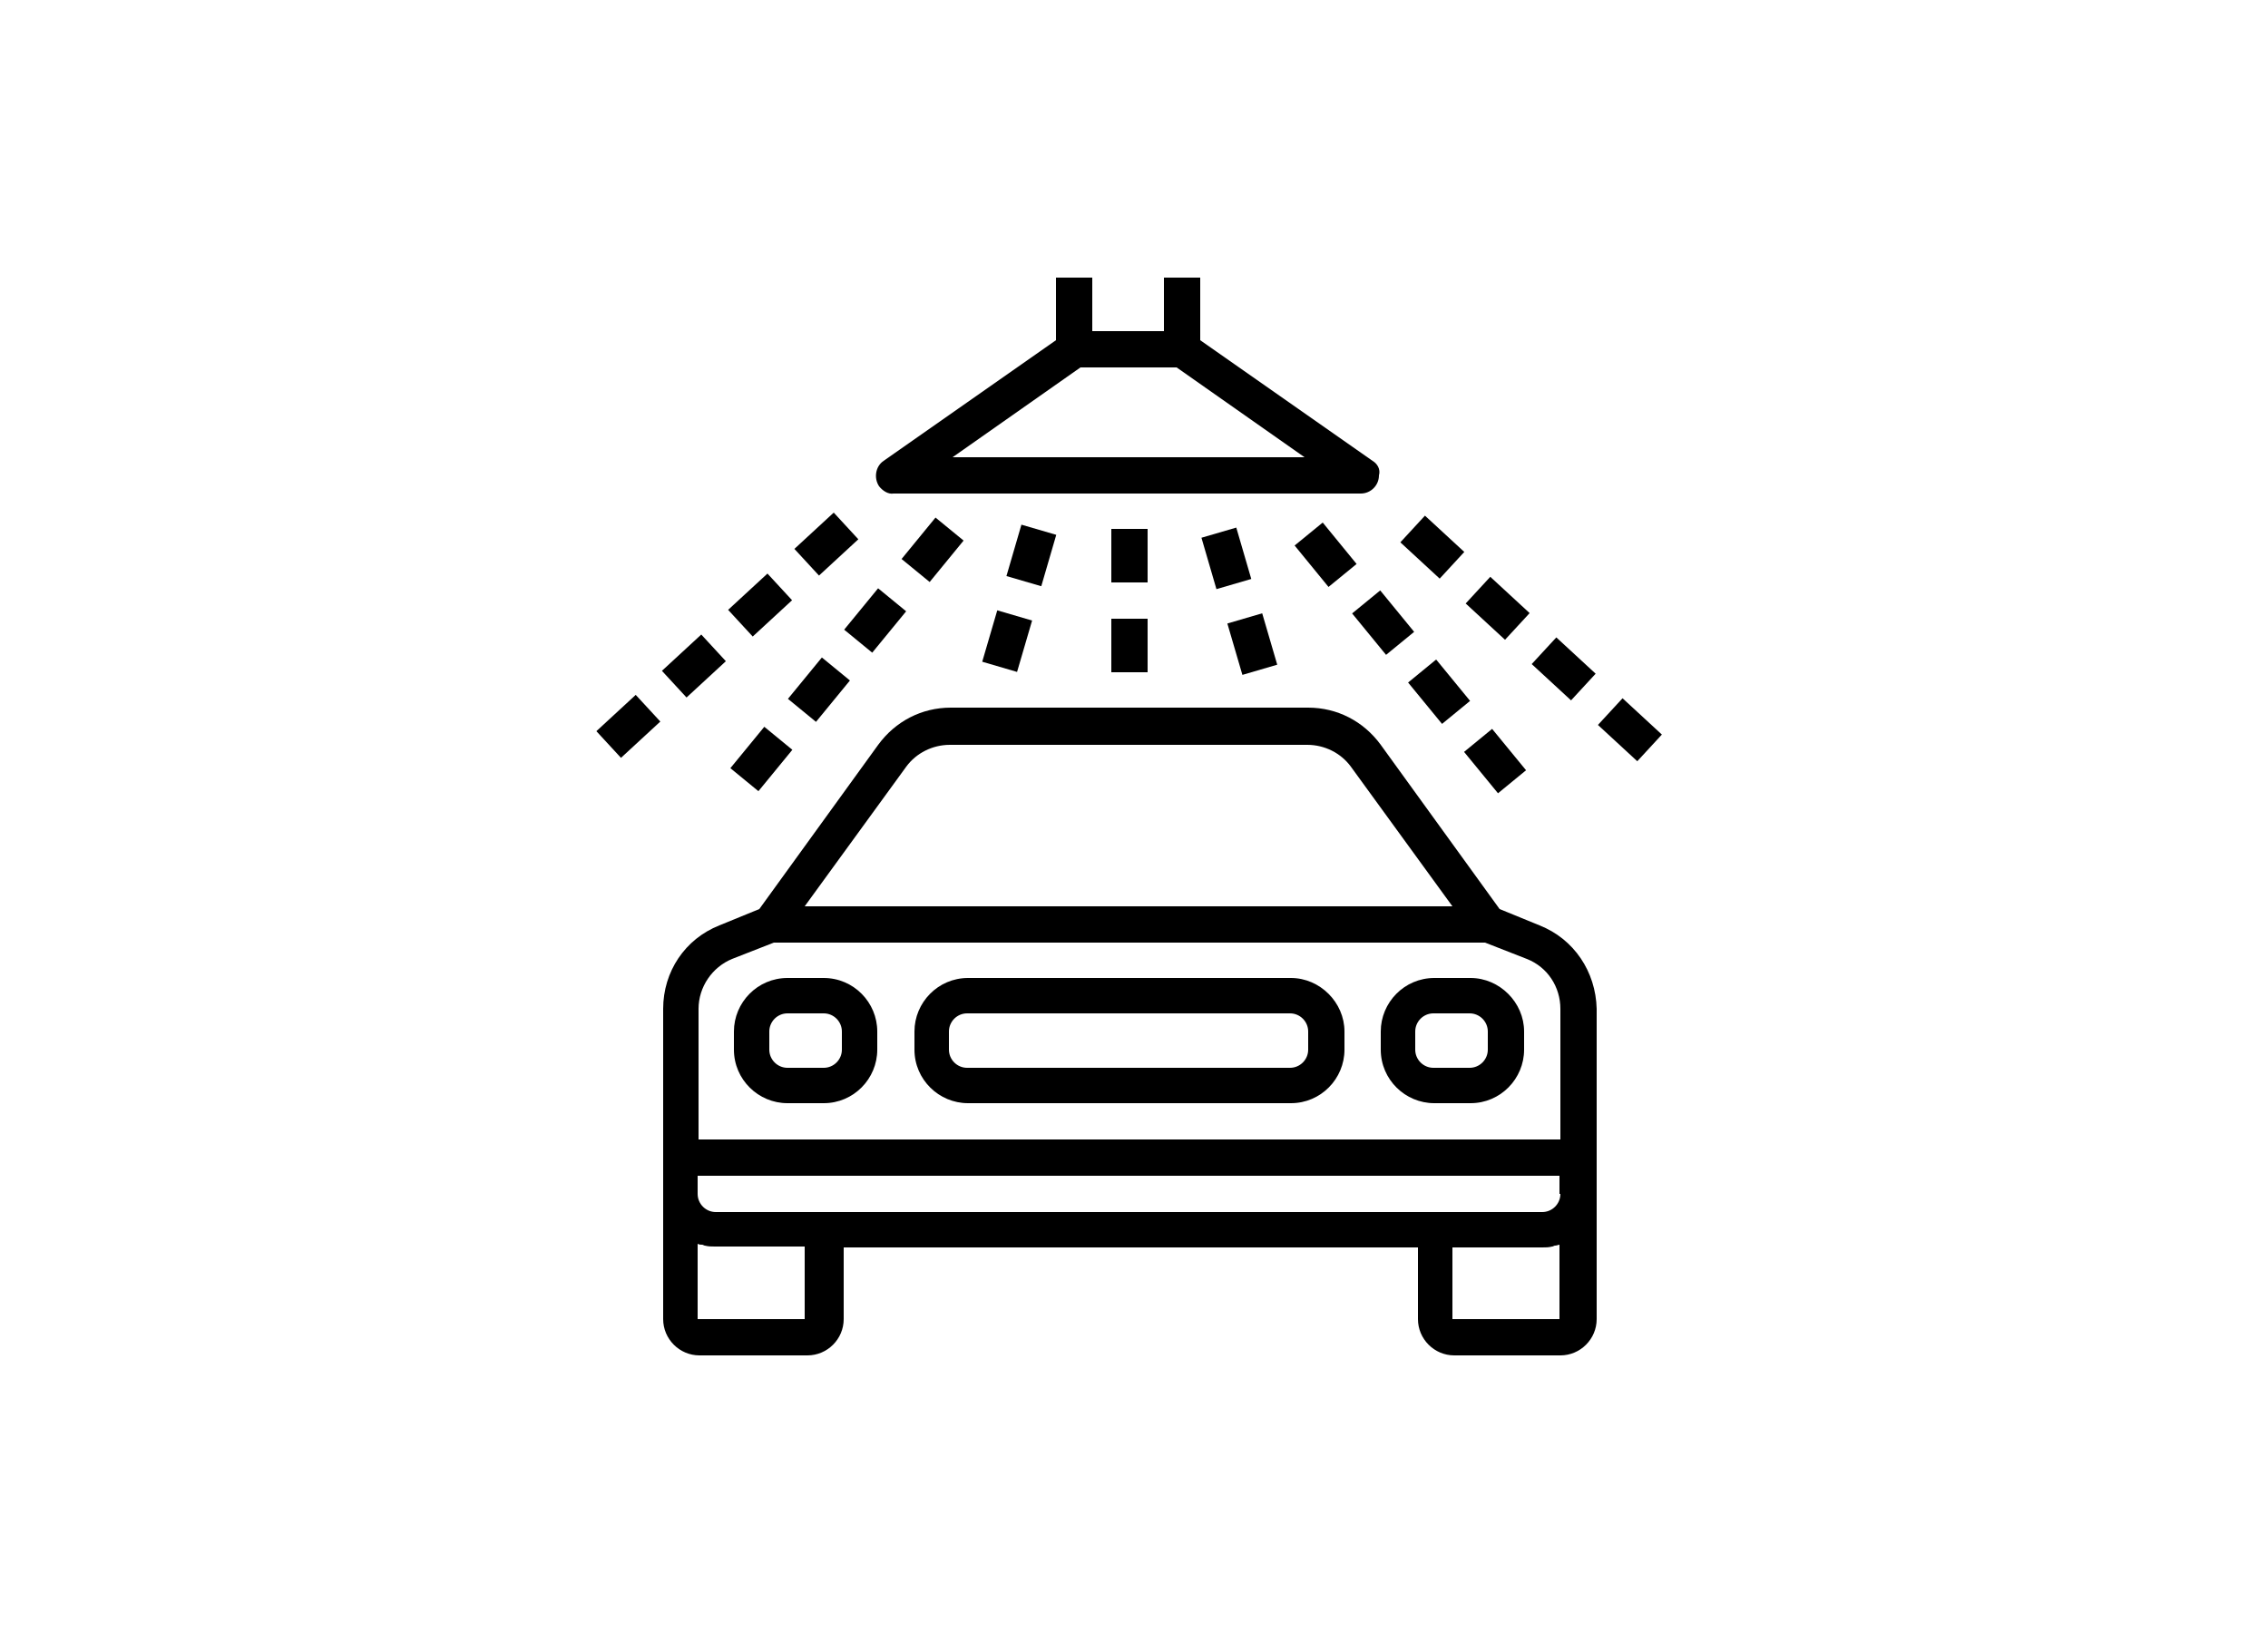
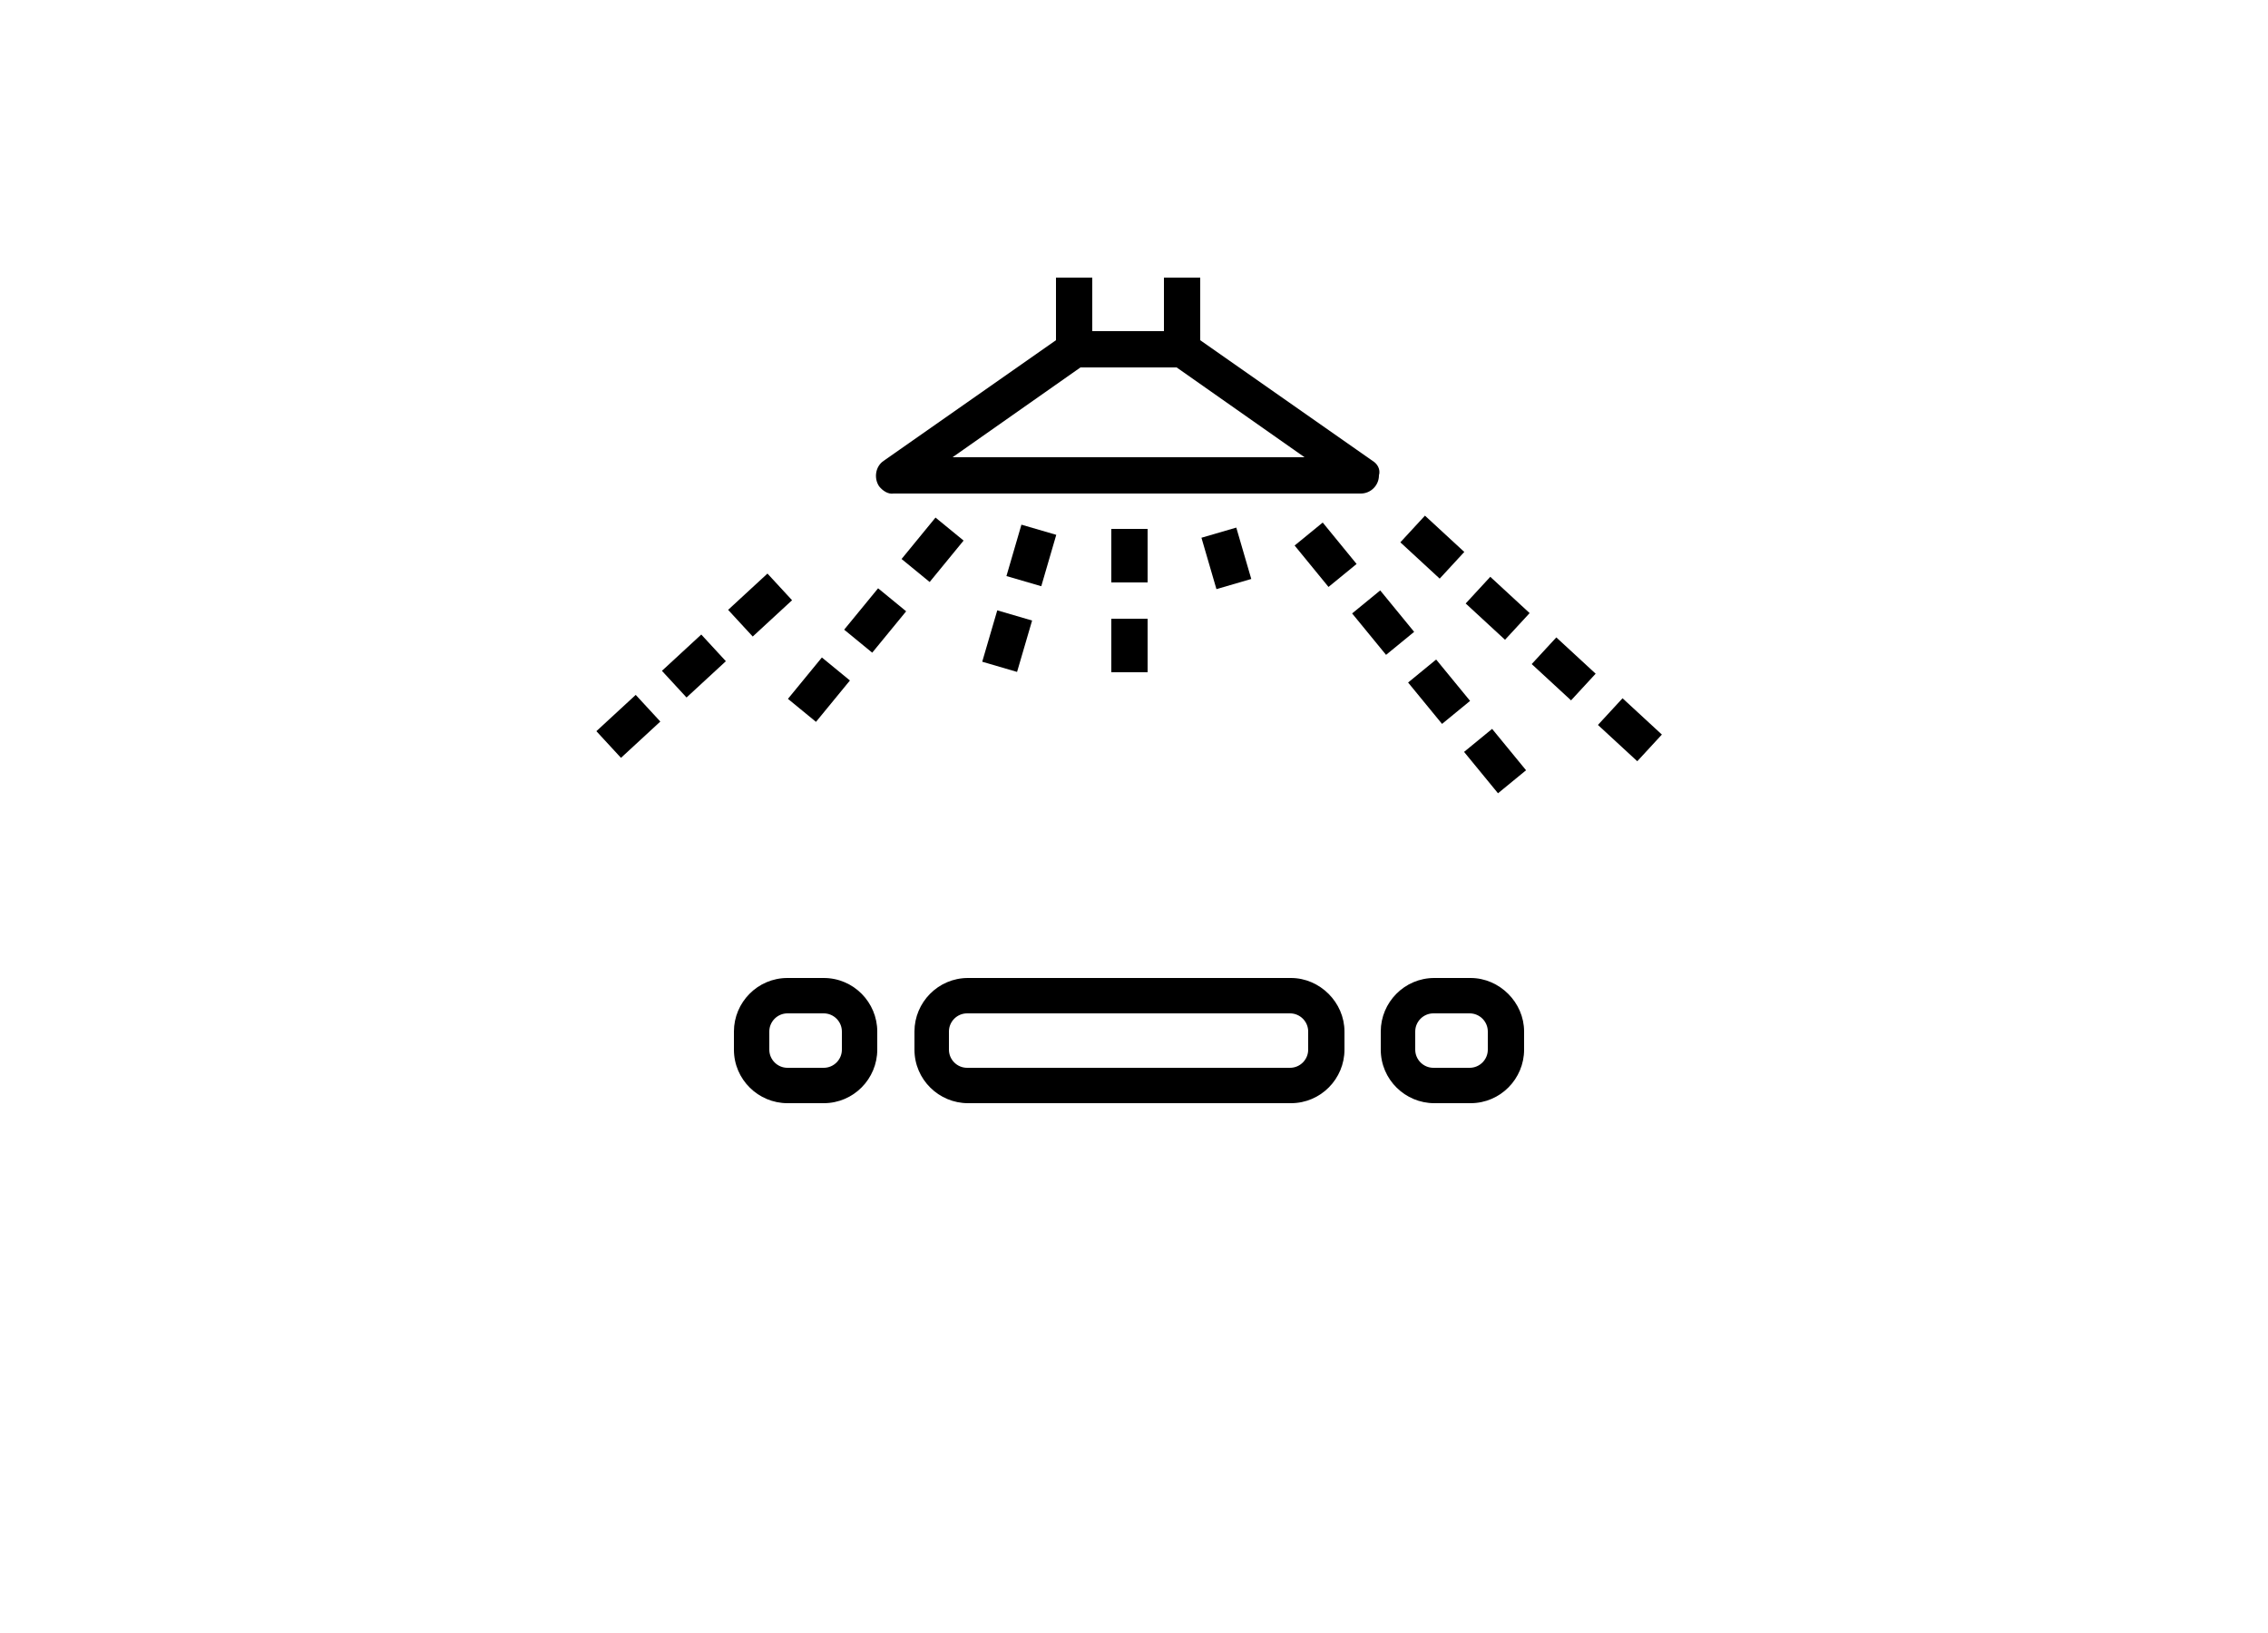
<svg xmlns="http://www.w3.org/2000/svg" version="1.1" id="Layer_1" x="0px" y="0px" viewBox="0 0 250 180" style="enable-background:new 0 0 250 180;" xml:space="preserve">
  <g>
    <g>
      <g>
        <path d="M151.3,50.8l-19-13.3v-6.9h-4v5.9h-7.9v-5.9h-4v6.9l-19,13.3c-0.9,0.6-1.1,1.9-0.5,2.8c0.4,0.5,1,0.9,1.6,0.8h51.5     c1.1,0,2-0.9,2-2C152.2,51.7,151.8,51.1,151.3,50.8z M105,50.4l14.1-9.9h10.6l14.1,9.9H105z" />
      </g>
    </g>
    <g>
      <g>
        <path d="M90.8,107.8h-4c-3.3,0-5.9,2.7-5.9,5.9v2c0,3.3,2.7,5.9,5.9,5.9h4c3.3,0,5.9-2.7,5.9-5.9v-2     C96.7,110.5,94.1,107.8,90.8,107.8z M92.8,115.7c0,1.1-0.9,2-2,2h-4c-1.1,0-2-0.9-2-2v-2c0-1.1,0.9-2,2-2h4c1.1,0,2,0.9,2,2     V115.7z" />
      </g>
    </g>
    <g>
      <g>
        <path d="M162.1,107.8h-4c-3.3,0-5.9,2.7-5.9,5.9v2c0,3.3,2.7,5.9,5.9,5.9h4c3.3,0,5.9-2.7,5.9-5.9v-2     C168,110.5,165.3,107.8,162.1,107.8z M164,115.7c0,1.1-0.9,2-2,2h-4c-1.1,0-2-0.9-2-2v-2c0-1.1,0.9-2,2-2h4c1.1,0,2,0.9,2,2     V115.7z" />
      </g>
    </g>
    <g>
      <g>
        <path d="M142.3,107.8h-35.6c-3.3,0-5.9,2.7-5.9,5.9v2c0,3.3,2.7,5.9,5.9,5.9h35.6c3.3,0,5.9-2.7,5.9-5.9v-2     C148.2,110.5,145.5,107.8,142.3,107.8z M144.2,115.7c0,1.1-0.9,2-2,2h-35.6c-1.1,0-2-0.9-2-2v-2c0-1.1,0.9-2,2-2h35.6     c1.1,0,2,0.9,2,2V115.7z" />
      </g>
    </g>
    <g>
      <g>
-         <path d="M169.7,102l-4.4-1.8l-13.1-18.1c-1.9-2.6-4.8-4.1-8-4.1h-39.4c-3.2,0-6.1,1.5-8,4.1l-13.1,18.1l-4.4,1.8     c-3.8,1.5-6.2,5.1-6.2,9.2v34.2c0,2.2,1.8,4,4,4h11.9c2.2,0,4-1.8,4-4v-7.9h63.3v7.9c0,2.2,1.8,4,4,4H172c2.2,0,4-1.8,4-4v-34.2     C175.9,107.1,173.5,103.5,169.7,102z M99.9,84.5c1.1-1.5,2.9-2.4,4.8-2.4h39.4c1.9,0,3.7,0.9,4.8,2.4l11.2,15.4H88.7L99.9,84.5z      M88.8,145.4H76.9v-8.3c0.2,0.1,0.3,0.1,0.5,0.1c0.1,0,0.2,0.1,0.3,0.1c0.4,0.1,0.7,0.1,1.1,0.1h9.9V145.4z M172,145.4h-11.9     v-7.9h9.9c0.4,0,0.7,0,1.1-0.1c0.1,0,0.2-0.1,0.3-0.1c0.2,0,0.4-0.1,0.5-0.1V145.4z M172,131.6c0,1.1-0.9,2-2,2H90.8H78.9     c-1.1,0-2-0.9-2-2v-2h95V131.6z M172,125.6h-95v-14.4c0-2.4,1.5-4.6,3.7-5.5l4.6-1.8h78.4l4.6,1.8c2.3,0.9,3.7,3.1,3.7,5.5     L172,125.6L172,125.6z" />
-       </g>
+         </g>
    </g>
    <g>
      <g>
        <rect x="122.5" y="58.3" width="4" height="5.9" />
      </g>
    </g>
    <g>
      <g>
        <rect x="122.5" y="68.2" width="4" height="5.9" />
      </g>
    </g>
    <g>
      <g>
        <rect x="99.8" y="58.6" transform="matrix(0.634 -0.774 0.774 0.634 -9.25 101.709)" width="5.9" height="4" />
      </g>
    </g>
    <g>
      <g>
        <rect x="93.5" y="66.3" transform="matrix(0.634 -0.773 0.773 0.634 -17.477 99.647)" width="5.9" height="4" />
      </g>
    </g>
    <g>
      <g>
        <rect x="87.3" y="74" transform="matrix(0.634 -0.773 0.773 0.634 -25.696 97.599)" width="5.9" height="4" />
      </g>
    </g>
    <g>
      <g>
-         <rect x="81" y="81.6" transform="matrix(0.634 -0.773 0.773 0.634 -33.923 95.551)" width="5.9" height="4" />
-       </g>
+         </g>
    </g>
    <g>
      <g>
        <rect x="110.7" y="59.2" transform="matrix(0.28 -0.96 0.96 0.28 23.111 153.193)" width="5.9" height="4" />
      </g>
    </g>
    <g>
      <g>
        <rect x="108" y="68.7" transform="matrix(0.281 -0.96 0.96 0.281 11.97 157.315)" width="5.9" height="4" />
      </g>
    </g>
    <g>
      <g>
-         <rect x="88.1" y="58" transform="matrix(0.735 -0.678 0.678 0.735 -16.512 77.605)" width="5.9" height="4" />
-       </g>
+         </g>
    </g>
    <g>
      <g>
        <rect x="80.8" y="64.7" transform="matrix(0.735 -0.678 0.678 0.735 -22.994 74.45)" width="5.9" height="4" />
      </g>
    </g>
    <g>
      <g>
        <rect x="73.5" y="71.4" transform="matrix(0.735 -0.678 0.678 0.735 -29.468 71.297)" width="5.9" height="4" />
      </g>
    </g>
    <g>
      <g>
        <rect x="66.3" y="78.1" transform="matrix(0.735 -0.678 0.678 0.735 -35.944 68.143)" width="5.9" height="4" />
      </g>
    </g>
    <g>
      <g>
        <rect x="144.1" y="58.1" transform="matrix(0.774 -0.633 0.633 0.774 -5.605 106.376)" width="4" height="5.9" />
      </g>
    </g>
    <g>
      <g>
        <rect x="150.4" y="65.7" transform="matrix(0.774 -0.634 0.634 0.774 -9.02 112.118)" width="4" height="5.9" />
      </g>
    </g>
    <g>
      <g>
        <rect x="156.7" y="73.4" transform="matrix(0.773 -0.634 0.634 0.773 -12.451 117.842)" width="4" height="5.9" />
      </g>
    </g>
    <g>
      <g>
        <rect x="162.9" y="81" transform="matrix(0.773 -0.634 0.634 0.773 -15.893 123.544)" width="4" height="5.9" />
      </g>
    </g>
    <g>
      <g>
        <rect x="133.2" y="58.6" transform="matrix(0.96 -0.28 0.28 0.96 -11.845 40.314)" width="4" height="5.9" />
      </g>
    </g>
    <g>
      <g>
-         <rect x="136" y="68.1" transform="matrix(0.96 -0.281 0.281 0.96 -14.405 41.566)" width="4" height="5.9" />
-       </g>
+         </g>
    </g>
    <g>
      <g>
        <rect x="155.9" y="57.4" transform="matrix(0.678 -0.735 0.735 0.678 6.47 135.448)" width="4" height="5.9" />
      </g>
    </g>
    <g>
      <g>
        <rect x="163.1" y="64.1" transform="matrix(0.678 -0.735 0.735 0.678 3.866 142.938)" width="4" height="5.9" />
      </g>
    </g>
    <g>
      <g>
        <rect x="170.4" y="70.8" transform="matrix(0.678 -0.735 0.735 0.678 1.27 150.44)" width="4" height="5.9" />
      </g>
    </g>
    <g>
      <g>
        <rect x="177.7" y="77.5" transform="matrix(0.678 -0.735 0.735 0.678 -1.304 157.972)" width="4" height="5.9" />
      </g>
    </g>
  </g>
</svg>